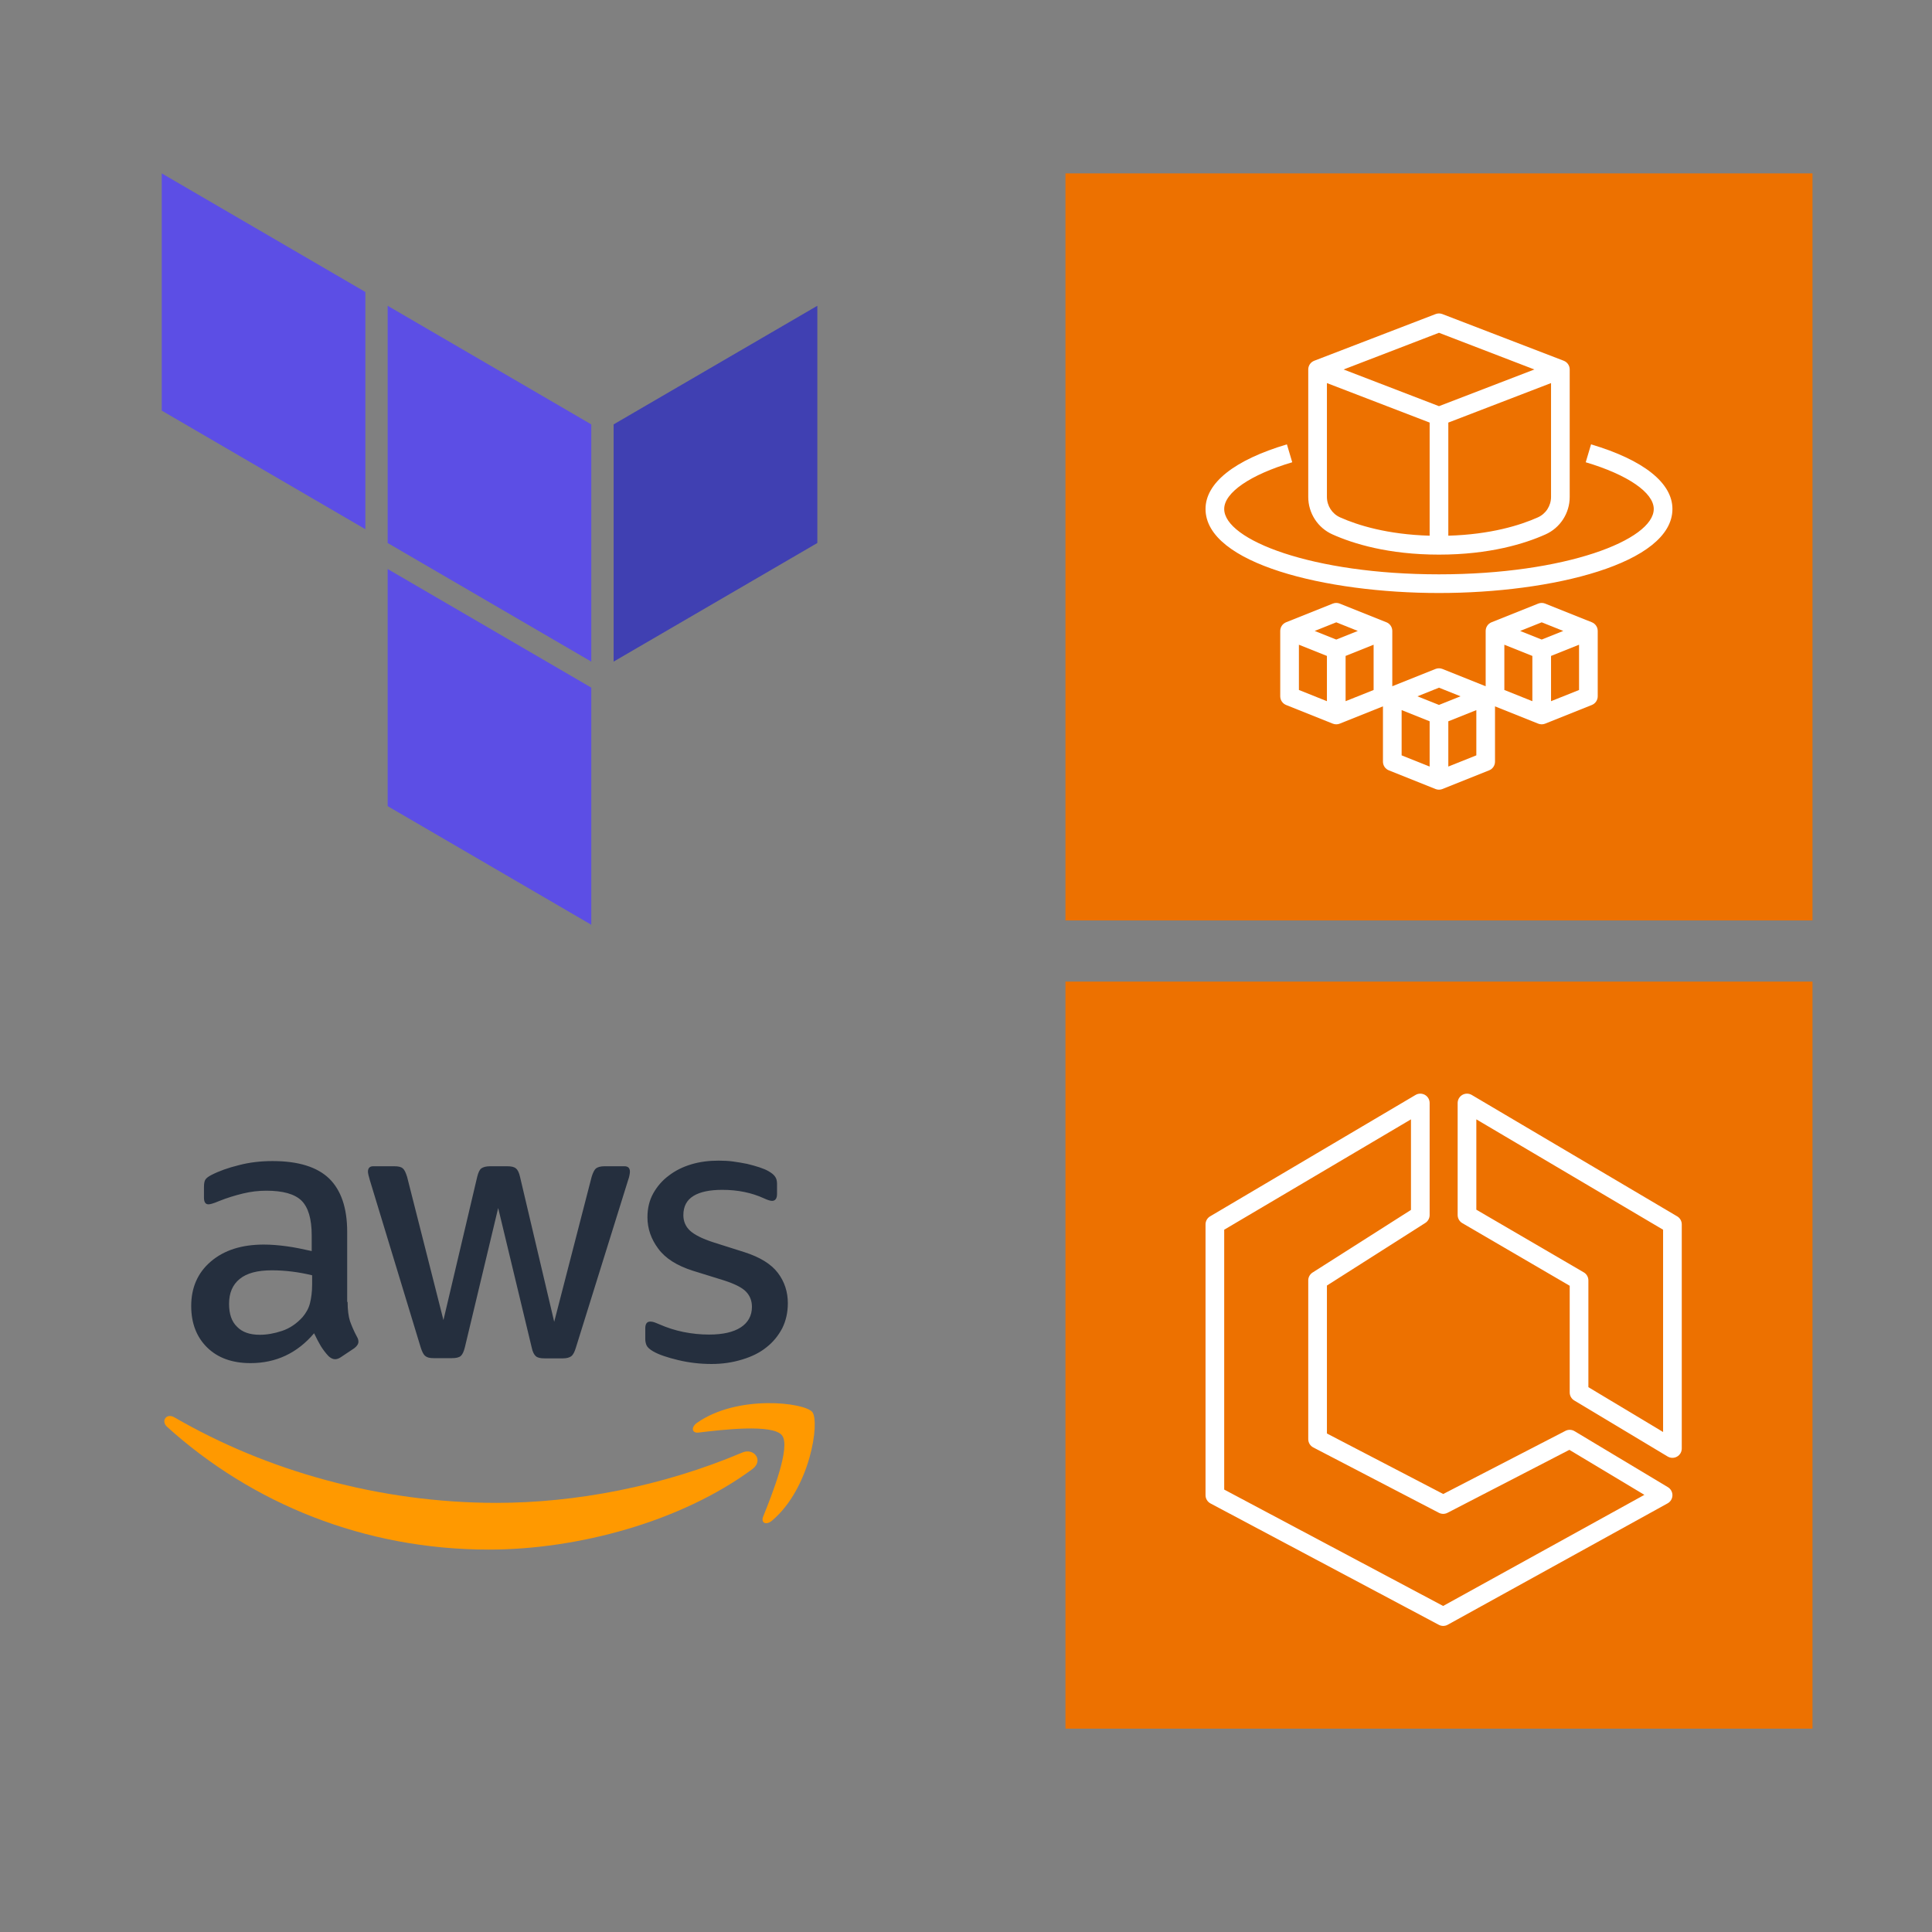
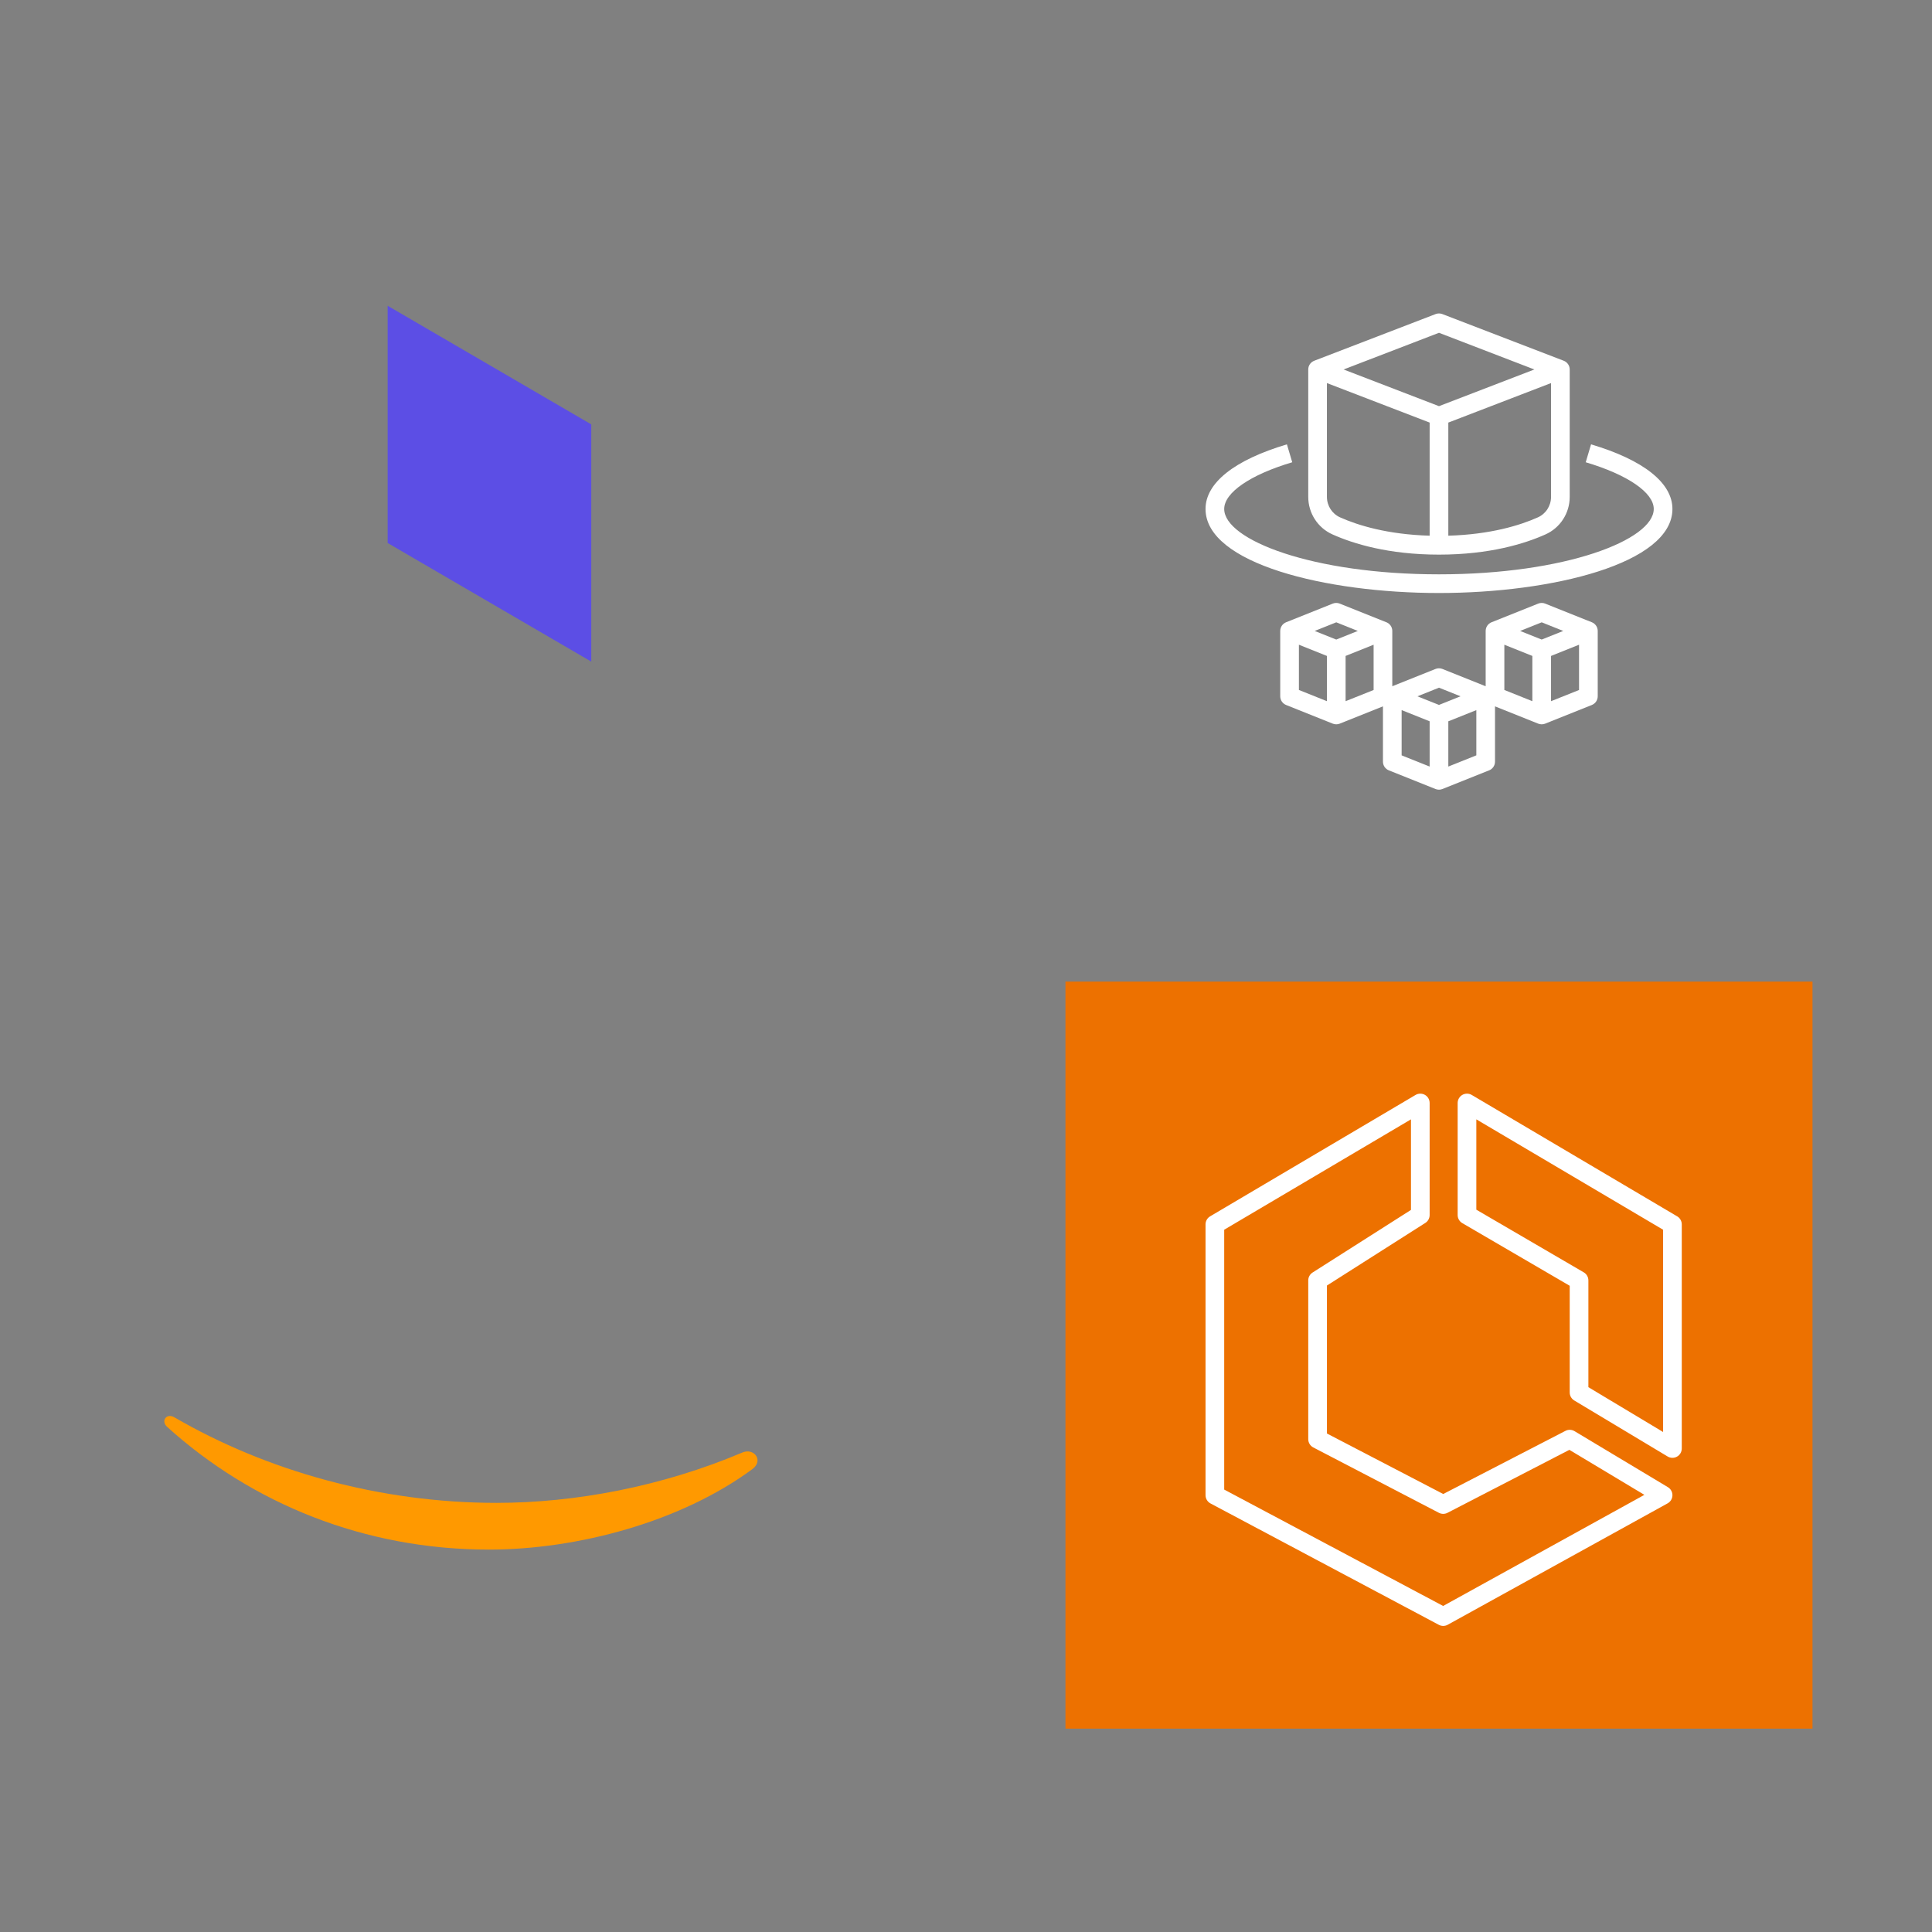
<svg xmlns="http://www.w3.org/2000/svg" style="isolation:isolate" viewBox="0 0 300 300" width="300pt" height="300pt">
  <rect x="0" y="0" width="300" height="300" fill="#808080" stroke="none" />
  <defs>
    <clipPath id="_clipPath_OFi0FpikSC74N2lMqvHF7N8adypWFJgb">
      <rect width="300" height="300" />
    </clipPath>
  </defs>
  <g clip-path="url(#_clipPath_OFi0FpikSC74N2lMqvHF7N8adypWFJgb)">
    <g>
-       <path d=" M 53.977 202.158 C 53.977 203.401 54.112 204.409 54.347 205.148 C 54.616 205.887 54.952 206.693 55.422 207.566 C 55.59 207.835 55.657 208.104 55.657 208.339 C 55.657 208.675 55.455 209.011 55.019 209.347 L 52.903 210.758 C 52.6 210.959 52.298 211.06 52.029 211.06 C 51.693 211.06 51.357 210.892 51.021 210.59 C 50.551 210.086 50.148 209.548 49.812 209.011 C 49.476 208.44 49.14 207.802 48.771 207.029 C 46.151 210.119 42.859 211.665 38.895 211.665 C 36.073 211.665 33.823 210.858 32.177 209.246 C 30.531 207.634 29.691 205.484 29.691 202.796 C 29.691 199.941 30.699 197.623 32.748 195.877 C 34.797 194.13 37.518 193.256 40.978 193.256 C 42.12 193.256 43.295 193.357 44.538 193.525 C 45.781 193.693 47.058 193.962 48.401 194.264 L 48.401 191.812 C 48.401 189.259 47.864 187.479 46.822 186.437 C 45.748 185.396 43.934 184.892 41.347 184.892 C 40.171 184.892 38.962 185.026 37.719 185.329 C 36.476 185.631 35.267 186.001 34.091 186.471 C 33.554 186.706 33.151 186.84 32.916 186.908 C 32.68 186.975 32.512 187.008 32.378 187.008 C 31.908 187.008 31.673 186.672 31.673 185.967 L 31.673 184.321 C 31.673 183.784 31.74 183.381 31.908 183.145 C 32.076 182.91 32.378 182.675 32.848 182.44 C 34.024 181.835 35.435 181.331 37.081 180.928 C 38.727 180.492 40.474 180.29 42.321 180.29 C 46.319 180.29 49.241 181.197 51.122 183.011 C 52.97 184.825 53.91 187.579 53.91 191.275 L 53.91 202.158 L 53.977 202.158 Z  M 40.339 207.264 C 41.448 207.264 42.59 207.063 43.799 206.659 C 45.009 206.256 46.083 205.517 46.99 204.51 C 47.528 203.871 47.931 203.166 48.133 202.36 C 48.334 201.554 48.468 200.579 48.468 199.437 L 48.468 198.026 C 47.494 197.791 46.453 197.59 45.378 197.455 C 44.303 197.321 43.262 197.254 42.22 197.254 C 39.97 197.254 38.324 197.69 37.215 198.597 C 36.107 199.504 35.569 200.781 35.569 202.46 C 35.569 204.039 35.972 205.215 36.812 206.021 C 37.618 206.861 38.794 207.264 40.339 207.264 L 40.339 207.264 Z  M 67.313 210.892 C 66.709 210.892 66.306 210.791 66.037 210.556 C 65.768 210.355 65.533 209.884 65.331 209.246 L 57.437 183.28 C 57.236 182.608 57.135 182.171 57.135 181.936 C 57.135 181.399 57.404 181.096 57.941 181.096 L 61.233 181.096 C 61.871 181.096 62.308 181.197 62.543 181.432 C 62.812 181.634 63.014 182.104 63.215 182.742 L 68.858 204.98 L 74.099 182.742 C 74.267 182.07 74.468 181.634 74.737 181.432 C 75.006 181.231 75.476 181.096 76.081 181.096 L 78.768 181.096 C 79.406 181.096 79.843 181.197 80.112 181.432 C 80.38 181.634 80.616 182.104 80.75 182.742 L 86.057 205.249 L 91.869 182.742 C 92.07 182.07 92.305 181.634 92.541 181.432 C 92.809 181.231 93.246 181.096 93.851 181.096 L 96.975 181.096 C 97.512 181.096 97.814 181.365 97.814 181.936 C 97.814 182.104 97.781 182.272 97.747 182.474 C 97.714 182.675 97.646 182.944 97.512 183.313 L 89.417 209.28 C 89.215 209.951 88.98 210.388 88.711 210.59 C 88.442 210.791 88.006 210.926 87.435 210.926 L 84.546 210.926 C 83.908 210.926 83.471 210.825 83.202 210.59 C 82.933 210.355 82.698 209.918 82.564 209.246 L 77.357 187.579 L 72.184 209.212 C 72.016 209.884 71.815 210.321 71.546 210.556 C 71.277 210.791 70.807 210.892 70.202 210.892 L 67.313 210.892 Z  M 110.478 211.799 C 108.732 211.799 106.985 211.597 105.305 211.194 C 103.626 210.791 102.316 210.355 101.442 209.851 C 100.905 209.548 100.535 209.212 100.401 208.91 C 100.267 208.608 100.199 208.272 100.199 207.97 L 100.199 206.256 C 100.199 205.551 100.468 205.215 100.972 205.215 C 101.174 205.215 101.375 205.249 101.577 205.316 C 101.778 205.383 102.081 205.517 102.416 205.652 C 103.559 206.156 104.801 206.559 106.112 206.827 C 107.455 207.096 108.765 207.23 110.109 207.23 C 112.225 207.23 113.871 206.861 115.013 206.122 C 116.155 205.383 116.76 204.308 116.76 202.931 C 116.76 201.99 116.458 201.218 115.853 200.579 C 115.248 199.941 114.106 199.37 112.46 198.833 L 107.59 197.321 C 105.137 196.548 103.323 195.406 102.215 193.895 C 101.106 192.417 100.535 190.771 100.535 189.024 C 100.535 187.613 100.838 186.37 101.442 185.295 C 102.047 184.22 102.853 183.28 103.861 182.541 C 104.869 181.768 106.011 181.197 107.354 180.794 C 108.698 180.391 110.109 180.223 111.587 180.223 C 112.326 180.223 113.099 180.256 113.838 180.357 C 114.61 180.458 115.316 180.592 116.021 180.727 C 116.693 180.895 117.331 181.063 117.936 181.264 C 118.54 181.466 119.011 181.667 119.347 181.869 C 119.817 182.138 120.153 182.406 120.354 182.709 C 120.556 182.977 120.657 183.347 120.657 183.817 L 120.657 185.396 C 120.657 186.101 120.388 186.471 119.884 186.471 C 119.615 186.471 119.179 186.337 118.608 186.068 C 116.693 185.194 114.543 184.758 112.158 184.758 C 110.243 184.758 108.732 185.06 107.69 185.698 C 106.649 186.337 106.112 187.311 106.112 188.688 C 106.112 189.629 106.447 190.435 107.119 191.073 C 107.791 191.711 109.034 192.349 110.814 192.921 L 115.584 194.432 C 118.003 195.205 119.75 196.28 120.791 197.657 C 121.832 199.034 122.336 200.613 122.336 202.36 C 122.336 203.804 122.034 205.114 121.463 206.256 C 120.858 207.398 120.052 208.406 119.011 209.212 C 117.969 210.052 116.726 210.657 115.282 211.094 C 113.77 211.564 112.192 211.799 110.478 211.799 L 110.478 211.799 Z " fill="rgb(37,47,62)" />
      <g>
        <path d=" M 116.827 228.124 C 105.776 236.287 89.719 240.62 75.913 240.62 C 56.564 240.62 39.13 233.465 25.962 221.574 C 24.921 220.634 25.861 219.357 27.104 220.096 C 41.347 228.36 58.915 233.365 77.088 233.365 C 89.349 233.365 102.82 230.812 115.215 225.571 C 117.062 224.732 118.641 226.781 116.827 228.124 L 116.827 228.124 Z " fill-rule="evenodd" fill="rgb(255,153,0)" />
-         <path d=" M 121.429 222.884 C 120.018 221.07 112.091 222.011 108.497 222.447 C 107.422 222.582 107.254 221.641 108.228 220.936 C 114.543 216.502 124.923 217.778 126.132 219.256 C 127.341 220.768 125.796 231.148 119.884 236.119 C 118.977 236.892 118.104 236.489 118.507 235.481 C 119.85 232.155 122.84 224.665 121.429 222.884 L 121.429 222.884 Z " fill-rule="evenodd" fill="rgb(255,153,0)" />
      </g>
    </g>
    <g>
      <g>
-         <rect x="165.444" y="26.922" width="116" height="116" transform="matrix(1,0,0,1,0,0)" fill="rgb(237,113,0)" />
-       </g>
+         </g>
      <path d=" M 240.844 108.88 L 240.844 101.853 L 245.194 100.113 L 245.194 107.14 L 240.844 108.88 Z  M 233.594 100.113 L 237.944 101.853 L 237.944 108.88 L 233.594 107.14 L 233.594 100.113 Z  M 224.894 119.03 L 224.894 112.003 L 229.244 110.263 L 229.244 117.29 L 224.894 119.03 Z  M 217.644 110.263 L 221.994 112.003 L 221.994 119.03 L 217.644 117.29 L 217.644 110.263 Z  M 208.944 108.88 L 208.944 101.853 L 213.294 100.113 L 213.294 107.14 L 208.944 108.88 Z  M 201.694 100.113 L 206.044 101.853 L 206.044 108.88 L 201.694 107.14 L 201.694 100.113 Z  M 207.494 96.633 L 210.841 97.972 L 207.494 99.31 L 204.148 97.972 L 207.494 96.633 Z  M 223.444 106.783 L 226.791 108.122 L 223.444 109.46 L 220.098 108.122 L 223.444 106.783 Z  M 239.394 96.633 L 242.741 97.972 L 239.394 99.31 L 236.048 97.972 L 239.394 96.633 Z  M 247.182 96.625 L 239.932 93.725 C 239.587 93.588 239.202 93.588 238.856 93.725 L 231.606 96.625 C 231.055 96.846 230.694 97.379 230.694 97.972 L 230.694 106.56 L 223.982 103.875 C 223.637 103.738 223.252 103.738 222.906 103.875 L 216.194 106.56 L 216.194 97.972 C 216.194 97.379 215.833 96.846 215.282 96.625 L 208.032 93.725 C 207.687 93.588 207.302 93.588 206.956 93.725 L 199.706 96.625 C 199.155 96.846 198.794 97.379 198.794 97.972 L 198.794 108.122 C 198.794 108.715 199.155 109.247 199.706 109.469 L 206.956 112.369 C 207.129 112.437 207.312 112.472 207.494 112.472 C 207.677 112.472 207.86 112.437 208.032 112.369 L 214.744 109.683 L 214.744 118.272 C 214.744 118.865 215.105 119.397 215.656 119.619 L 222.906 122.519 C 223.079 122.587 223.262 122.622 223.444 122.622 C 223.627 122.622 223.81 122.587 223.982 122.519 L 231.232 119.619 C 231.783 119.397 232.144 118.865 232.144 118.272 L 232.144 109.683 L 238.856 112.369 C 239.029 112.437 239.212 112.472 239.394 112.472 C 239.577 112.472 239.76 112.437 239.932 112.369 L 247.182 109.469 C 247.733 109.247 248.094 108.715 248.094 108.122 L 248.094 97.972 C 248.094 97.379 247.733 96.846 247.182 96.625 L 247.182 96.625 Z  M 259.694 79.032 C 259.694 87.507 241.017 92.082 223.444 92.082 C 205.872 92.082 187.194 87.507 187.194 79.032 C 187.194 74.985 191.682 71.422 199.831 68.999 L 200.658 71.779 C 194.141 73.716 190.094 76.496 190.094 79.032 C 190.094 83.833 203.79 89.182 223.444 89.182 C 243.099 89.182 256.794 83.833 256.794 79.032 C 256.794 76.496 252.747 73.716 246.231 71.779 L 247.058 68.999 C 255.207 71.422 259.694 74.985 259.694 79.032 L 259.694 79.032 Z  M 223.444 51.675 L 238.255 57.372 L 223.444 63.069 L 208.634 57.372 L 223.444 51.675 Z  M 238.785 80.343 C 236.051 81.566 231.46 82.992 224.894 83.183 L 224.894 65.618 L 240.844 59.484 L 240.844 77.161 C 240.844 78.54 240.038 79.789 238.785 80.343 L 238.785 80.343 Z  M 206.044 77.161 L 206.044 59.484 L 221.994 65.618 L 221.994 83.183 C 215.429 82.992 210.838 81.566 208.098 80.34 C 206.851 79.789 206.044 78.54 206.044 77.161 L 206.044 77.161 Z  M 206.92 82.989 C 210.112 84.417 215.569 86.121 223.444 86.121 C 231.319 86.121 236.777 84.417 239.964 82.992 C 242.261 81.975 243.744 79.687 243.744 77.161 L 243.744 57.372 C 243.744 56.771 243.375 56.233 242.815 56.017 L 223.965 48.767 C 223.629 48.64 223.26 48.64 222.924 48.767 L 204.074 56.017 C 203.514 56.233 203.144 56.771 203.144 57.372 L 203.144 77.161 C 203.144 79.687 204.628 81.975 206.92 82.989 L 206.92 82.989 Z " fill-rule="evenodd" fill="rgb(255,255,255)" />
    </g>
    <g>
      <path d=" M 91.813 65.899 L 91.813 102.735 L 60.196 84.317 L 60.196 47.481 L 91.813 65.899 Z " fill-rule="evenodd" fill="rgb(92,78,229)" />
-       <path d=" M 95.282 102.735 L 126.915 84.317 L 126.915 47.481 L 95.282 65.899 L 95.282 102.735 Z " fill-rule="evenodd" fill="rgb(64,64,178)" />
-       <path d=" M 25.114 63.759 L 56.732 82.175 L 56.732 45.34 L 25.114 26.922 L 25.114 63.759 Z  M 91.813 106.774 L 60.196 88.356 L 60.196 125.176 L 91.813 143.594 L 91.813 106.774 Z " fill-rule="evenodd" fill="rgb(92,78,229)" />
    </g>
    <g>
      <g>
        <rect x="165.444" y="152.422" width="116" height="116" transform="matrix(1,0,0,1,0,0)" fill="rgb(237,113,0)" />
      </g>
      <path d=" M 258.244 222.361 L 246.644 215.4 L 246.644 198.822 C 246.644 198.306 246.372 197.828 245.925 197.569 L 229.244 187.839 L 229.244 173.812 L 258.244 190.95 L 258.244 222.361 Z  M 260.432 188.873 L 228.532 170.023 C 228.083 169.758 227.531 169.755 227.075 170.012 C 226.624 170.27 226.344 170.751 226.344 171.272 L 226.344 188.672 C 226.344 189.186 226.618 189.664 227.064 189.925 L 243.744 199.654 L 243.744 216.222 C 243.744 216.731 244.013 217.203 244.449 217.464 L 258.949 226.164 C 259.178 226.302 259.436 226.372 259.694 226.372 C 259.941 226.372 260.187 226.309 260.409 226.183 C 260.865 225.927 261.144 225.444 261.144 224.922 L 261.144 190.122 C 261.144 189.608 260.875 189.134 260.432 188.873 L 260.432 188.873 Z  M 224.09 249.373 L 190.094 231.3 L 190.094 190.95 L 219.094 173.812 L 219.094 187.876 L 203.816 197.598 C 203.398 197.865 203.144 198.326 203.144 198.822 L 203.144 223.472 C 203.144 224.013 203.446 224.508 203.925 224.758 L 223.431 234.908 C 223.85 235.125 224.349 235.127 224.767 234.909 L 243.692 225.131 L 255.339 232.119 L 224.09 249.373 Z  M 258.991 230.928 L 244.491 222.228 C 244.059 221.97 243.525 221.952 243.079 222.184 L 224.104 231.988 L 206.044 222.592 L 206.044 199.618 L 221.323 189.896 C 221.741 189.629 221.994 189.168 221.994 188.672 L 221.994 171.272 C 221.994 170.751 221.716 170.27 221.264 170.012 C 220.811 169.755 220.257 169.758 219.806 170.023 L 187.906 188.873 C 187.466 189.134 187.194 189.608 187.194 190.122 L 187.194 232.172 C 187.194 232.707 187.49 233.2 187.963 233.452 L 223.421 252.302 C 223.634 252.415 223.868 252.472 224.101 252.472 C 224.343 252.472 224.584 252.411 224.803 252.29 L 258.946 233.44 C 259.4 233.19 259.684 232.715 259.695 232.198 C 259.703 231.679 259.435 231.194 258.991 230.928 L 258.991 230.928 Z " fill-rule="evenodd" fill="rgb(255,255,255)" />
    </g>
  </g>
</svg>